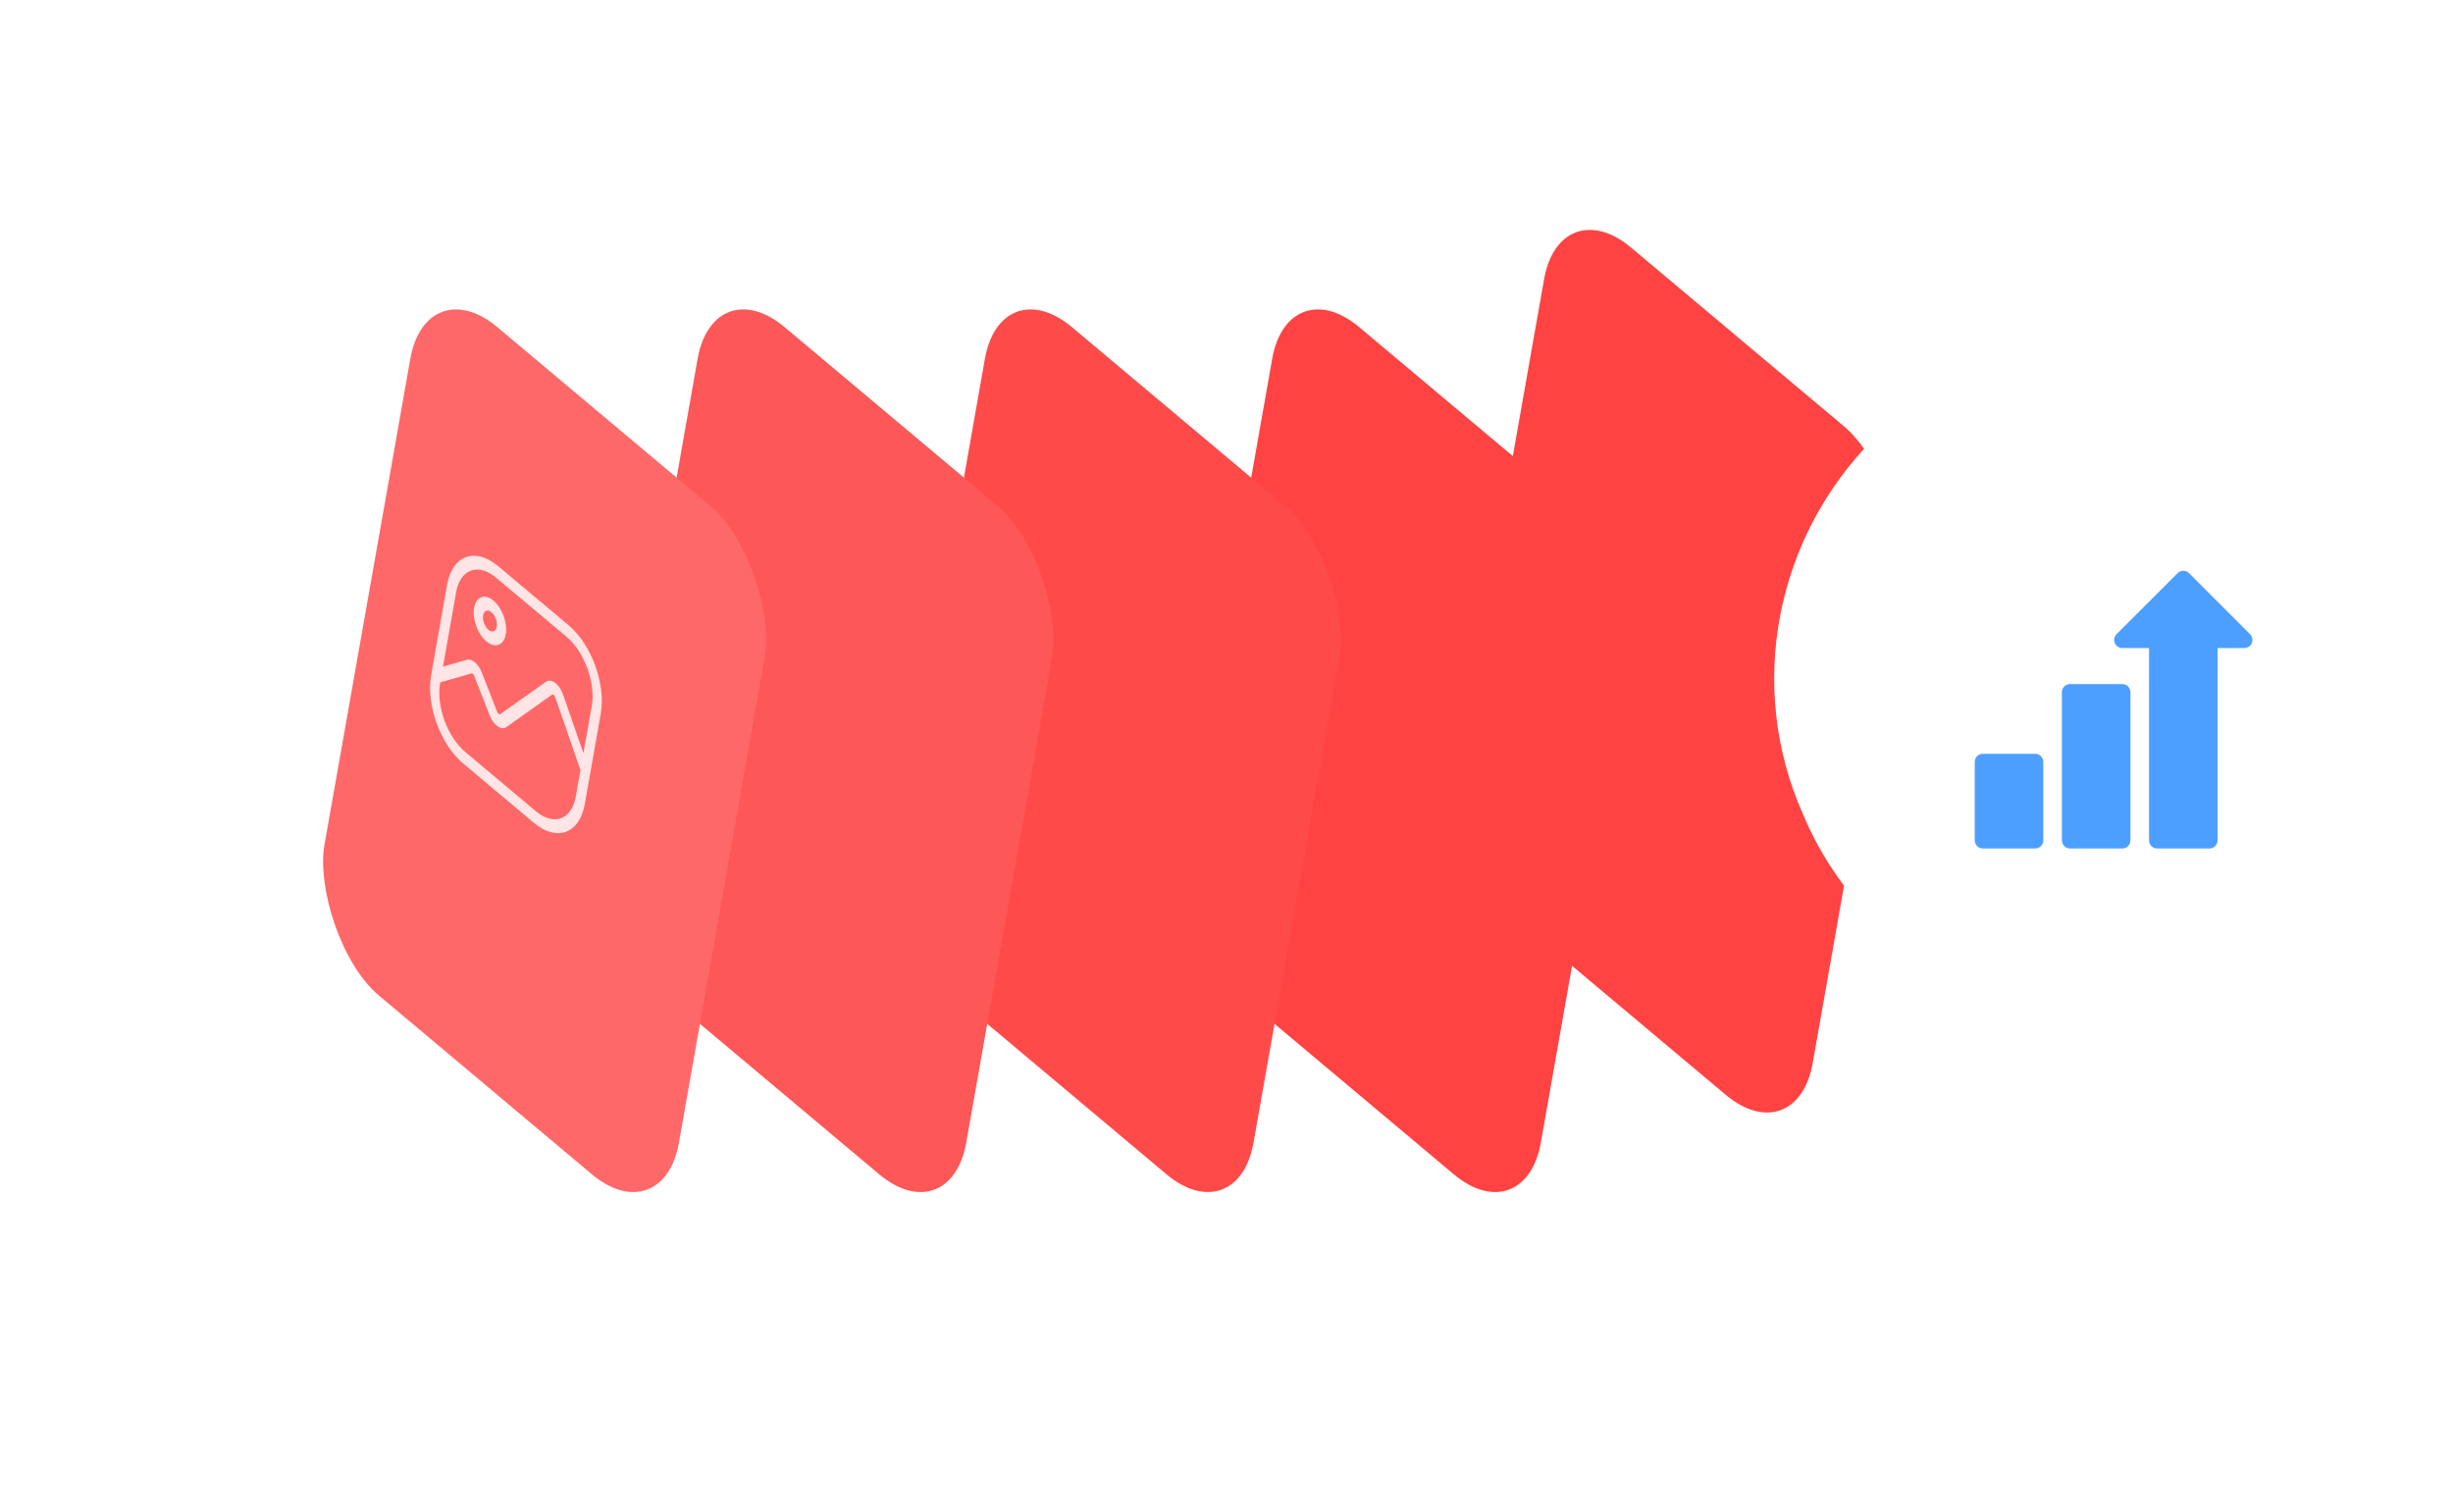
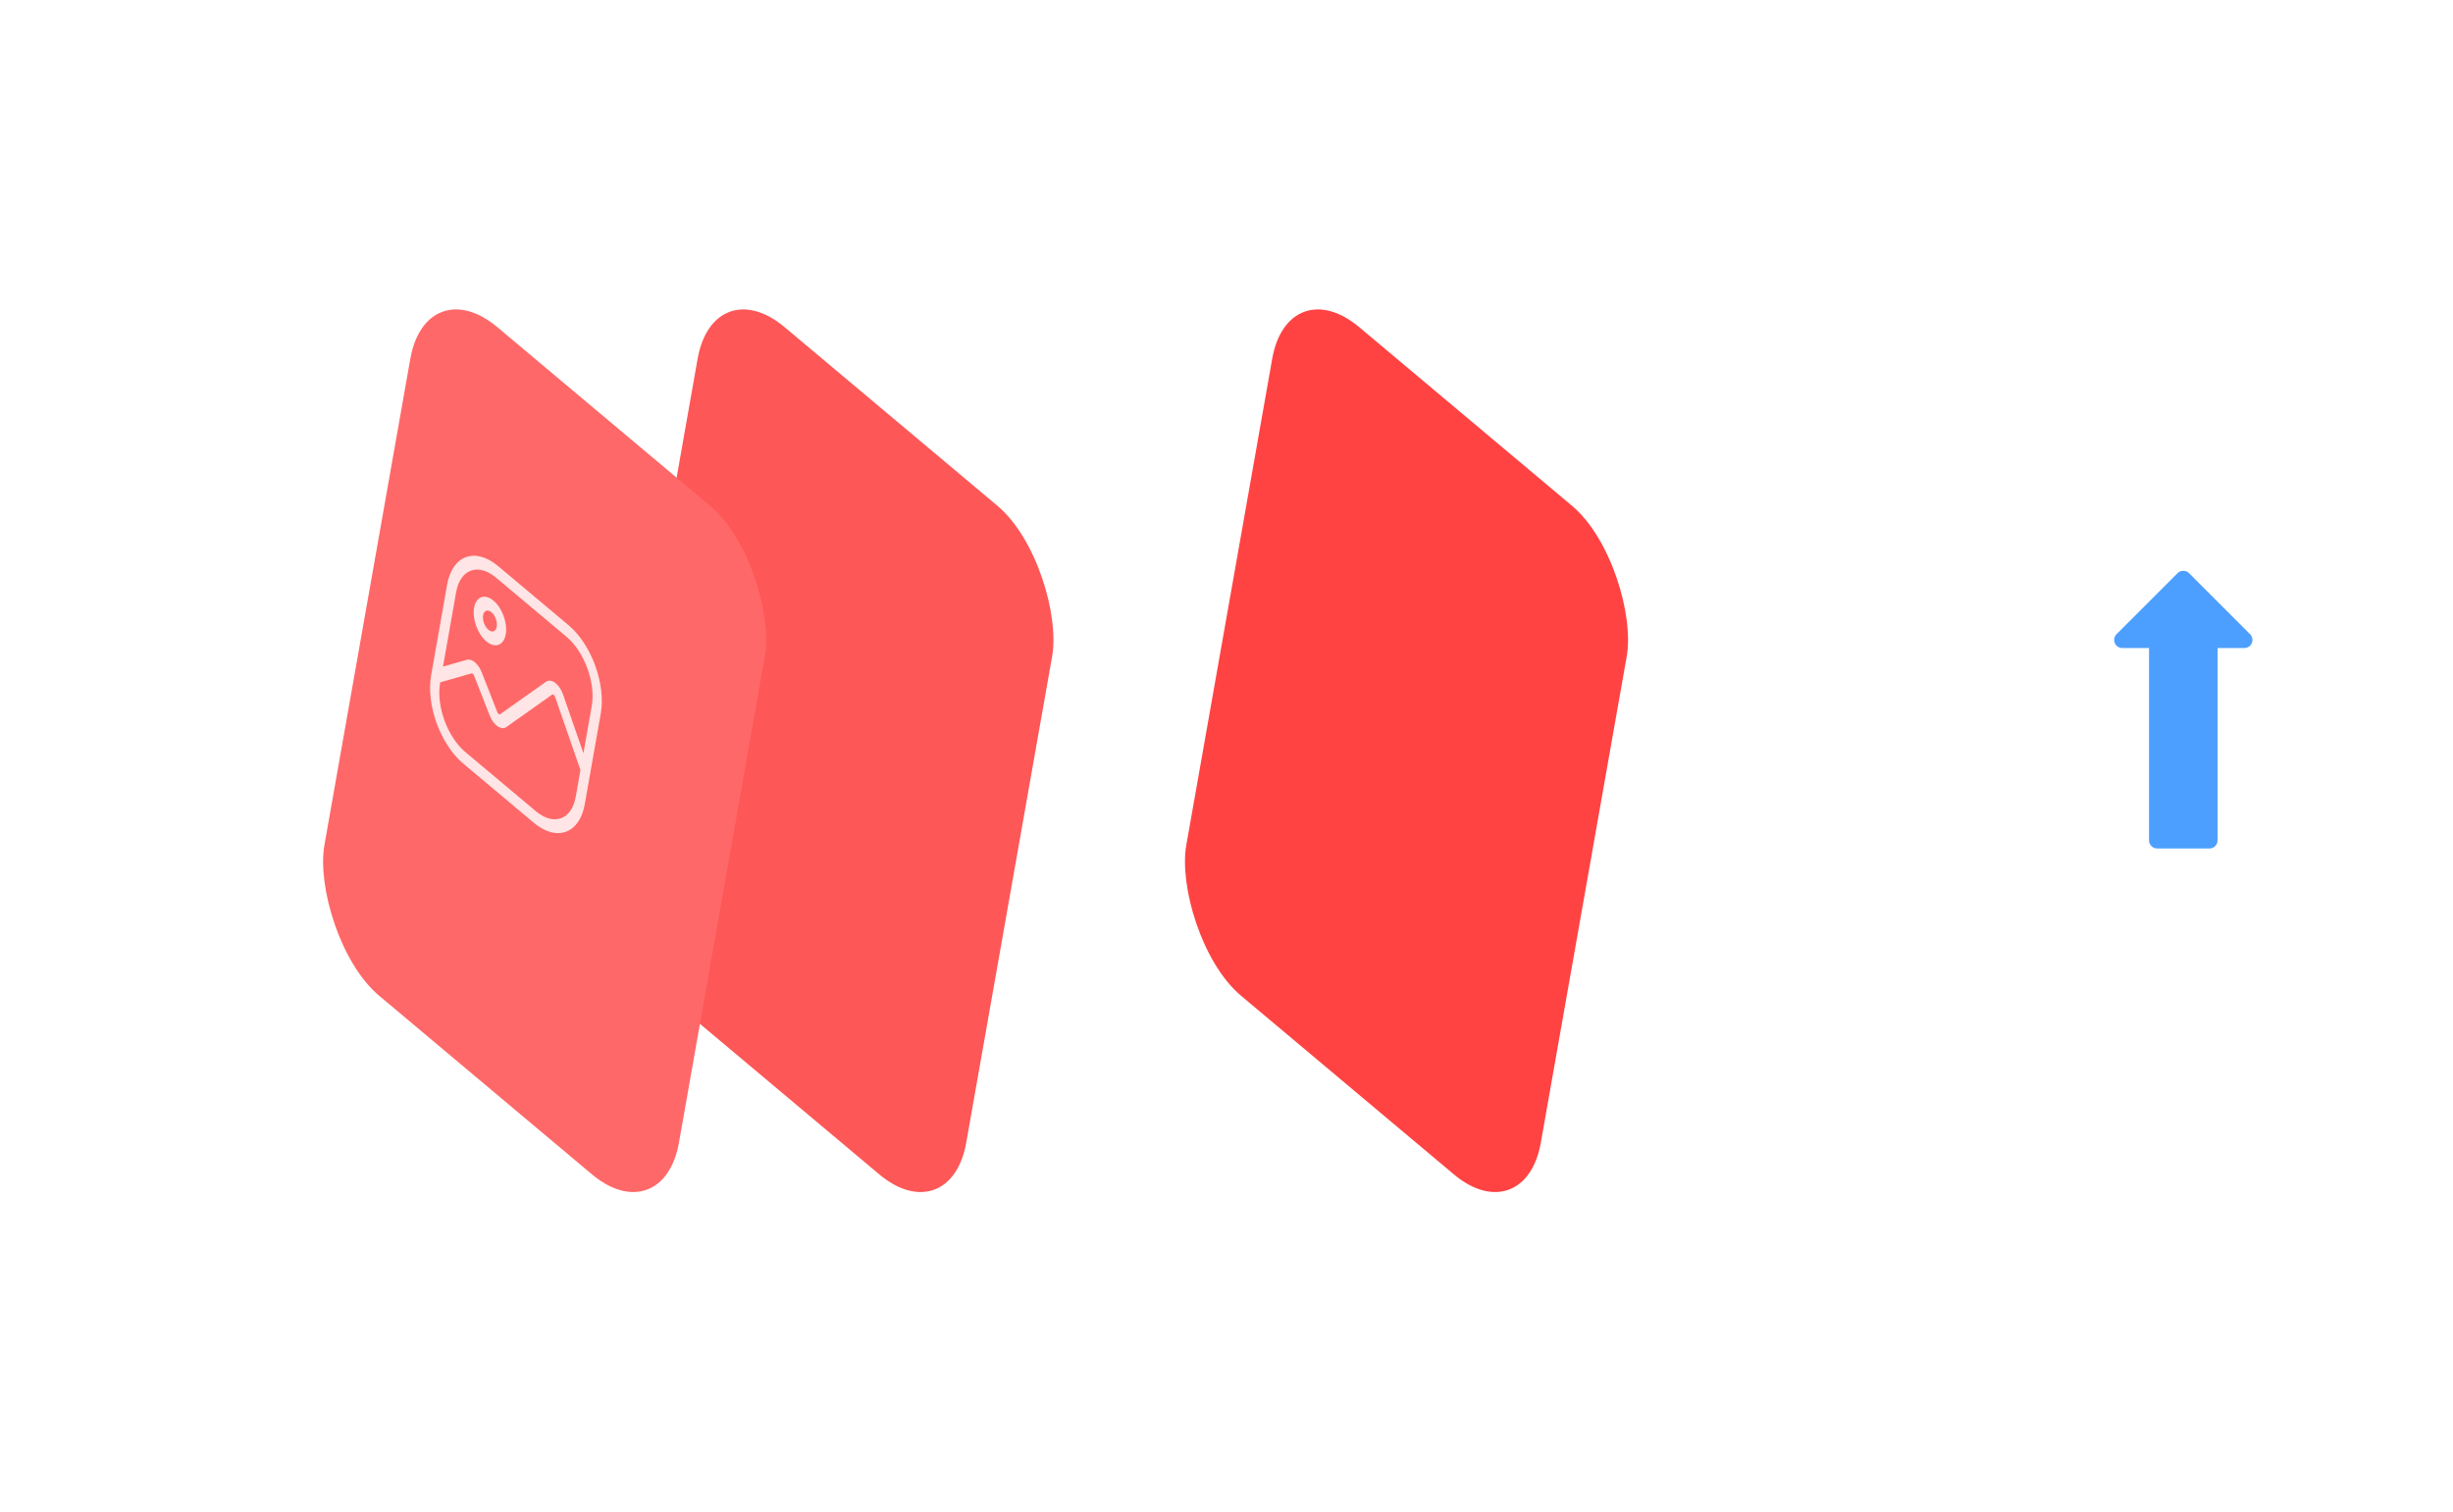
<svg xmlns="http://www.w3.org/2000/svg" width="159" height="98" viewBox="0 0 159 98" fill="none">
-   <rect width="30" height="44" rx="6" transform="matrix(0.766 0.643 -0.174 0.985 101.128 12.192)" fill="#FF4343" />
  <g filter="url(#filter0_d_14_136)">
    <rect width="30" height="44" rx="6" transform="matrix(0.766 0.643 -0.174 0.985 82.506 12.192)" fill="#FF4343" />
  </g>
  <g filter="url(#filter1_d_14_136)">
-     <rect width="30" height="44" rx="6" transform="matrix(0.766 0.643 -0.174 0.985 63.884 12.192)" fill="#FF4A4A" />
-   </g>
+     </g>
  <g filter="url(#filter2_d_14_136)">
    <rect width="30" height="44" rx="6" transform="matrix(0.766 0.643 -0.174 0.985 45.262 12.192)" fill="#FE5757" />
  </g>
  <g filter="url(#filter3_d_14_136)">
    <rect width="30" height="44" rx="6" transform="matrix(0.766 0.643 -0.174 0.985 26.64 12.192)" fill="#FF6868" />
  </g>
-   <path fill-rule="evenodd" clip-rule="evenodd" d="M152.533 28.421C144.001 19.86 129.999 19.86 121.467 28.421C115.122 34.787 113.153 44.446 116.873 52.788C121.467 63.763 134.375 69.032 145.532 64.202C145.97 63.983 146.407 63.983 146.845 63.983L156.252 65.959H156.69C157.346 65.959 157.784 65.739 158.221 65.3C158.878 64.861 159.096 63.983 158.878 63.324L156.909 53.885C156.909 53.446 156.909 53.007 157.127 52.568C160.847 44.446 158.878 34.787 152.533 28.421Z" fill="white" />
  <g filter="url(#filter4_d_14_136)">
    <path d="M145.846 39.107L141.892 35.153C141.695 34.949 141.342 34.949 141.146 35.153L137.192 39.107C137.041 39.258 136.996 39.485 137.078 39.682C137.159 39.879 137.352 40.007 137.565 40.007H139.297V52.471C139.297 52.763 139.533 52.999 139.824 52.999H143.213C143.505 52.999 143.741 52.763 143.741 52.471V40.007H145.473C145.686 40.007 145.878 39.879 145.96 39.682C146.042 39.485 145.996 39.258 145.846 39.107Z" fill="#4D9FFF" />
-     <path d="M137.565 42.342H134.176C133.885 42.342 133.649 42.578 133.649 42.869V52.471C133.649 52.763 133.885 52.999 134.176 52.999H137.565C137.856 52.999 138.092 52.763 138.092 52.471V42.869C138.092 42.578 137.856 42.342 137.565 42.342Z" fill="#4D9FFF" />
-     <path d="M131.917 46.86H128.527C128.236 46.86 128 47.096 128 47.388V52.471C128 52.763 128.236 52.999 128.527 52.999H131.917C132.208 52.999 132.444 52.763 132.444 52.471V47.388C132.444 47.096 132.208 46.86 131.917 46.86Z" fill="#4D9FFF" />
  </g>
  <path d="M36.855 40.528L32.288 36.696C30.801 35.449 29.318 35.989 28.981 37.9L27.946 43.771C27.609 45.682 28.544 48.251 30.03 49.498L34.598 53.331C36.084 54.578 37.567 54.038 37.904 52.127L38.94 46.256C39.276 44.345 38.341 41.776 36.855 40.528ZM37.32 51.637C37.056 53.135 35.894 53.557 34.73 52.58L30.163 48.748C28.998 47.771 28.265 45.758 28.529 44.261L28.535 44.228L30.559 43.651C30.616 43.635 30.691 43.697 30.728 43.793L31.743 46.381C31.861 46.681 32.046 46.934 32.251 47.077C32.457 47.22 32.664 47.239 32.819 47.129L35.785 45.029C35.825 45.001 35.868 45.025 35.89 45.041C35.912 45.057 35.953 45.096 35.98 45.173L37.624 49.913L37.32 51.637L37.32 51.637ZM37.817 48.823L36.495 45.012C36.384 44.693 36.198 44.419 35.984 44.26C35.77 44.101 35.554 44.076 35.391 44.191L32.425 46.291C32.388 46.317 32.346 46.297 32.325 46.282C32.304 46.267 32.264 46.231 32.235 46.159L31.221 43.572C31.008 43.028 30.586 42.675 30.261 42.767L28.715 43.208L29.565 38.389C29.829 36.892 30.991 36.469 32.155 37.447L36.723 41.279C37.887 42.256 38.62 44.269 38.356 45.766L37.817 48.823Z" fill="#FFE5E5" />
  <path d="M31.989 38.935C31.424 38.46 30.859 38.666 30.731 39.393C30.602 40.12 30.958 41.098 31.524 41.573C32.09 42.048 32.654 41.842 32.782 41.115C32.911 40.388 32.555 39.41 31.989 38.935ZM31.656 40.822C31.413 40.618 31.259 40.196 31.314 39.883C31.37 39.57 31.613 39.481 31.857 39.686C32.101 39.89 32.254 40.312 32.199 40.625C32.144 40.938 31.9 41.027 31.656 40.822Z" fill="#FFE5E5" />
  <defs>
    <filter id="filter0_d_14_136" x="56.79" y="0.057" width="68.773" height="97.198" filterUnits="userSpaceOnUse" color-interpolation-filters="sRGB">
      <feFlood flood-opacity="0" result="BackgroundImageFix" />
      <feColorMatrix in="SourceAlpha" type="matrix" values="0 0 0 0 0 0 0 0 0 0 0 0 0 0 0 0 0 0 127 0" result="hardAlpha" />
      <feOffset dx="1" dy="5.156" />
      <feGaussianBlur stdDeviation="10" />
      <feComposite in2="hardAlpha" operator="out" />
      <feColorMatrix type="matrix" values="0 0 0 0 0.135 0 0 0 0 0.029 0 0 0 0 0.029 0 0 0 0.1 0" />
      <feBlend mode="normal" in2="BackgroundImageFix" result="effect1_dropShadow_14_136" />
      <feBlend mode="normal" in="SourceGraphic" in2="effect1_dropShadow_14_136" result="shape" />
    </filter>
    <filter id="filter1_d_14_136" x="38.168" y="0.057" width="68.773" height="97.198" filterUnits="userSpaceOnUse" color-interpolation-filters="sRGB">
      <feFlood flood-opacity="0" result="BackgroundImageFix" />
      <feColorMatrix in="SourceAlpha" type="matrix" values="0 0 0 0 0 0 0 0 0 0 0 0 0 0 0 0 0 0 127 0" result="hardAlpha" />
      <feOffset dx="1" dy="5.156" />
      <feGaussianBlur stdDeviation="10" />
      <feComposite in2="hardAlpha" operator="out" />
      <feColorMatrix type="matrix" values="0 0 0 0 0.135 0 0 0 0 0.029 0 0 0 0 0.029 0 0 0 0.1 0" />
      <feBlend mode="normal" in2="BackgroundImageFix" result="effect1_dropShadow_14_136" />
      <feBlend mode="normal" in="SourceGraphic" in2="effect1_dropShadow_14_136" result="shape" />
    </filter>
    <filter id="filter2_d_14_136" x="19.546" y="0.057" width="68.773" height="97.198" filterUnits="userSpaceOnUse" color-interpolation-filters="sRGB">
      <feFlood flood-opacity="0" result="BackgroundImageFix" />
      <feColorMatrix in="SourceAlpha" type="matrix" values="0 0 0 0 0 0 0 0 0 0 0 0 0 0 0 0 0 0 127 0" result="hardAlpha" />
      <feOffset dx="1" dy="5.156" />
      <feGaussianBlur stdDeviation="10" />
      <feComposite in2="hardAlpha" operator="out" />
      <feColorMatrix type="matrix" values="0 0 0 0 0.135 0 0 0 0 0.029 0 0 0 0 0.029 0 0 0 0.1 0" />
      <feBlend mode="normal" in2="BackgroundImageFix" result="effect1_dropShadow_14_136" />
      <feBlend mode="normal" in="SourceGraphic" in2="effect1_dropShadow_14_136" result="shape" />
    </filter>
    <filter id="filter3_d_14_136" x="0.924" y="0.057" width="68.773" height="97.198" filterUnits="userSpaceOnUse" color-interpolation-filters="sRGB">
      <feFlood flood-opacity="0" result="BackgroundImageFix" />
      <feColorMatrix in="SourceAlpha" type="matrix" values="0 0 0 0 0 0 0 0 0 0 0 0 0 0 0 0 0 0 127 0" result="hardAlpha" />
      <feOffset dx="1" dy="5.156" />
      <feGaussianBlur stdDeviation="10" />
      <feComposite in2="hardAlpha" operator="out" />
      <feColorMatrix type="matrix" values="0 0 0 0 0.135 0 0 0 0 0.029 0 0 0 0 0.029 0 0 0 0.1 0" />
      <feBlend mode="normal" in2="BackgroundImageFix" result="effect1_dropShadow_14_136" />
      <feBlend mode="normal" in="SourceGraphic" in2="effect1_dropShadow_14_136" result="shape" />
    </filter>
    <filter id="filter4_d_14_136" x="124" y="33" width="26" height="25.999" filterUnits="userSpaceOnUse" color-interpolation-filters="sRGB">
      <feFlood flood-opacity="0" result="BackgroundImageFix" />
      <feColorMatrix in="SourceAlpha" type="matrix" values="0 0 0 0 0 0 0 0 0 0 0 0 0 0 0 0 0 0 127 0" result="hardAlpha" />
      <feOffset dy="2" />
      <feGaussianBlur stdDeviation="2" />
      <feComposite in2="hardAlpha" operator="out" />
      <feColorMatrix type="matrix" values="0 0 0 0 0 0 0 0 0 0.211 0 0 0 0 0.459 0 0 0 0.2 0" />
      <feBlend mode="normal" in2="BackgroundImageFix" result="effect1_dropShadow_14_136" />
      <feBlend mode="normal" in="SourceGraphic" in2="effect1_dropShadow_14_136" result="shape" />
    </filter>
  </defs>
</svg>